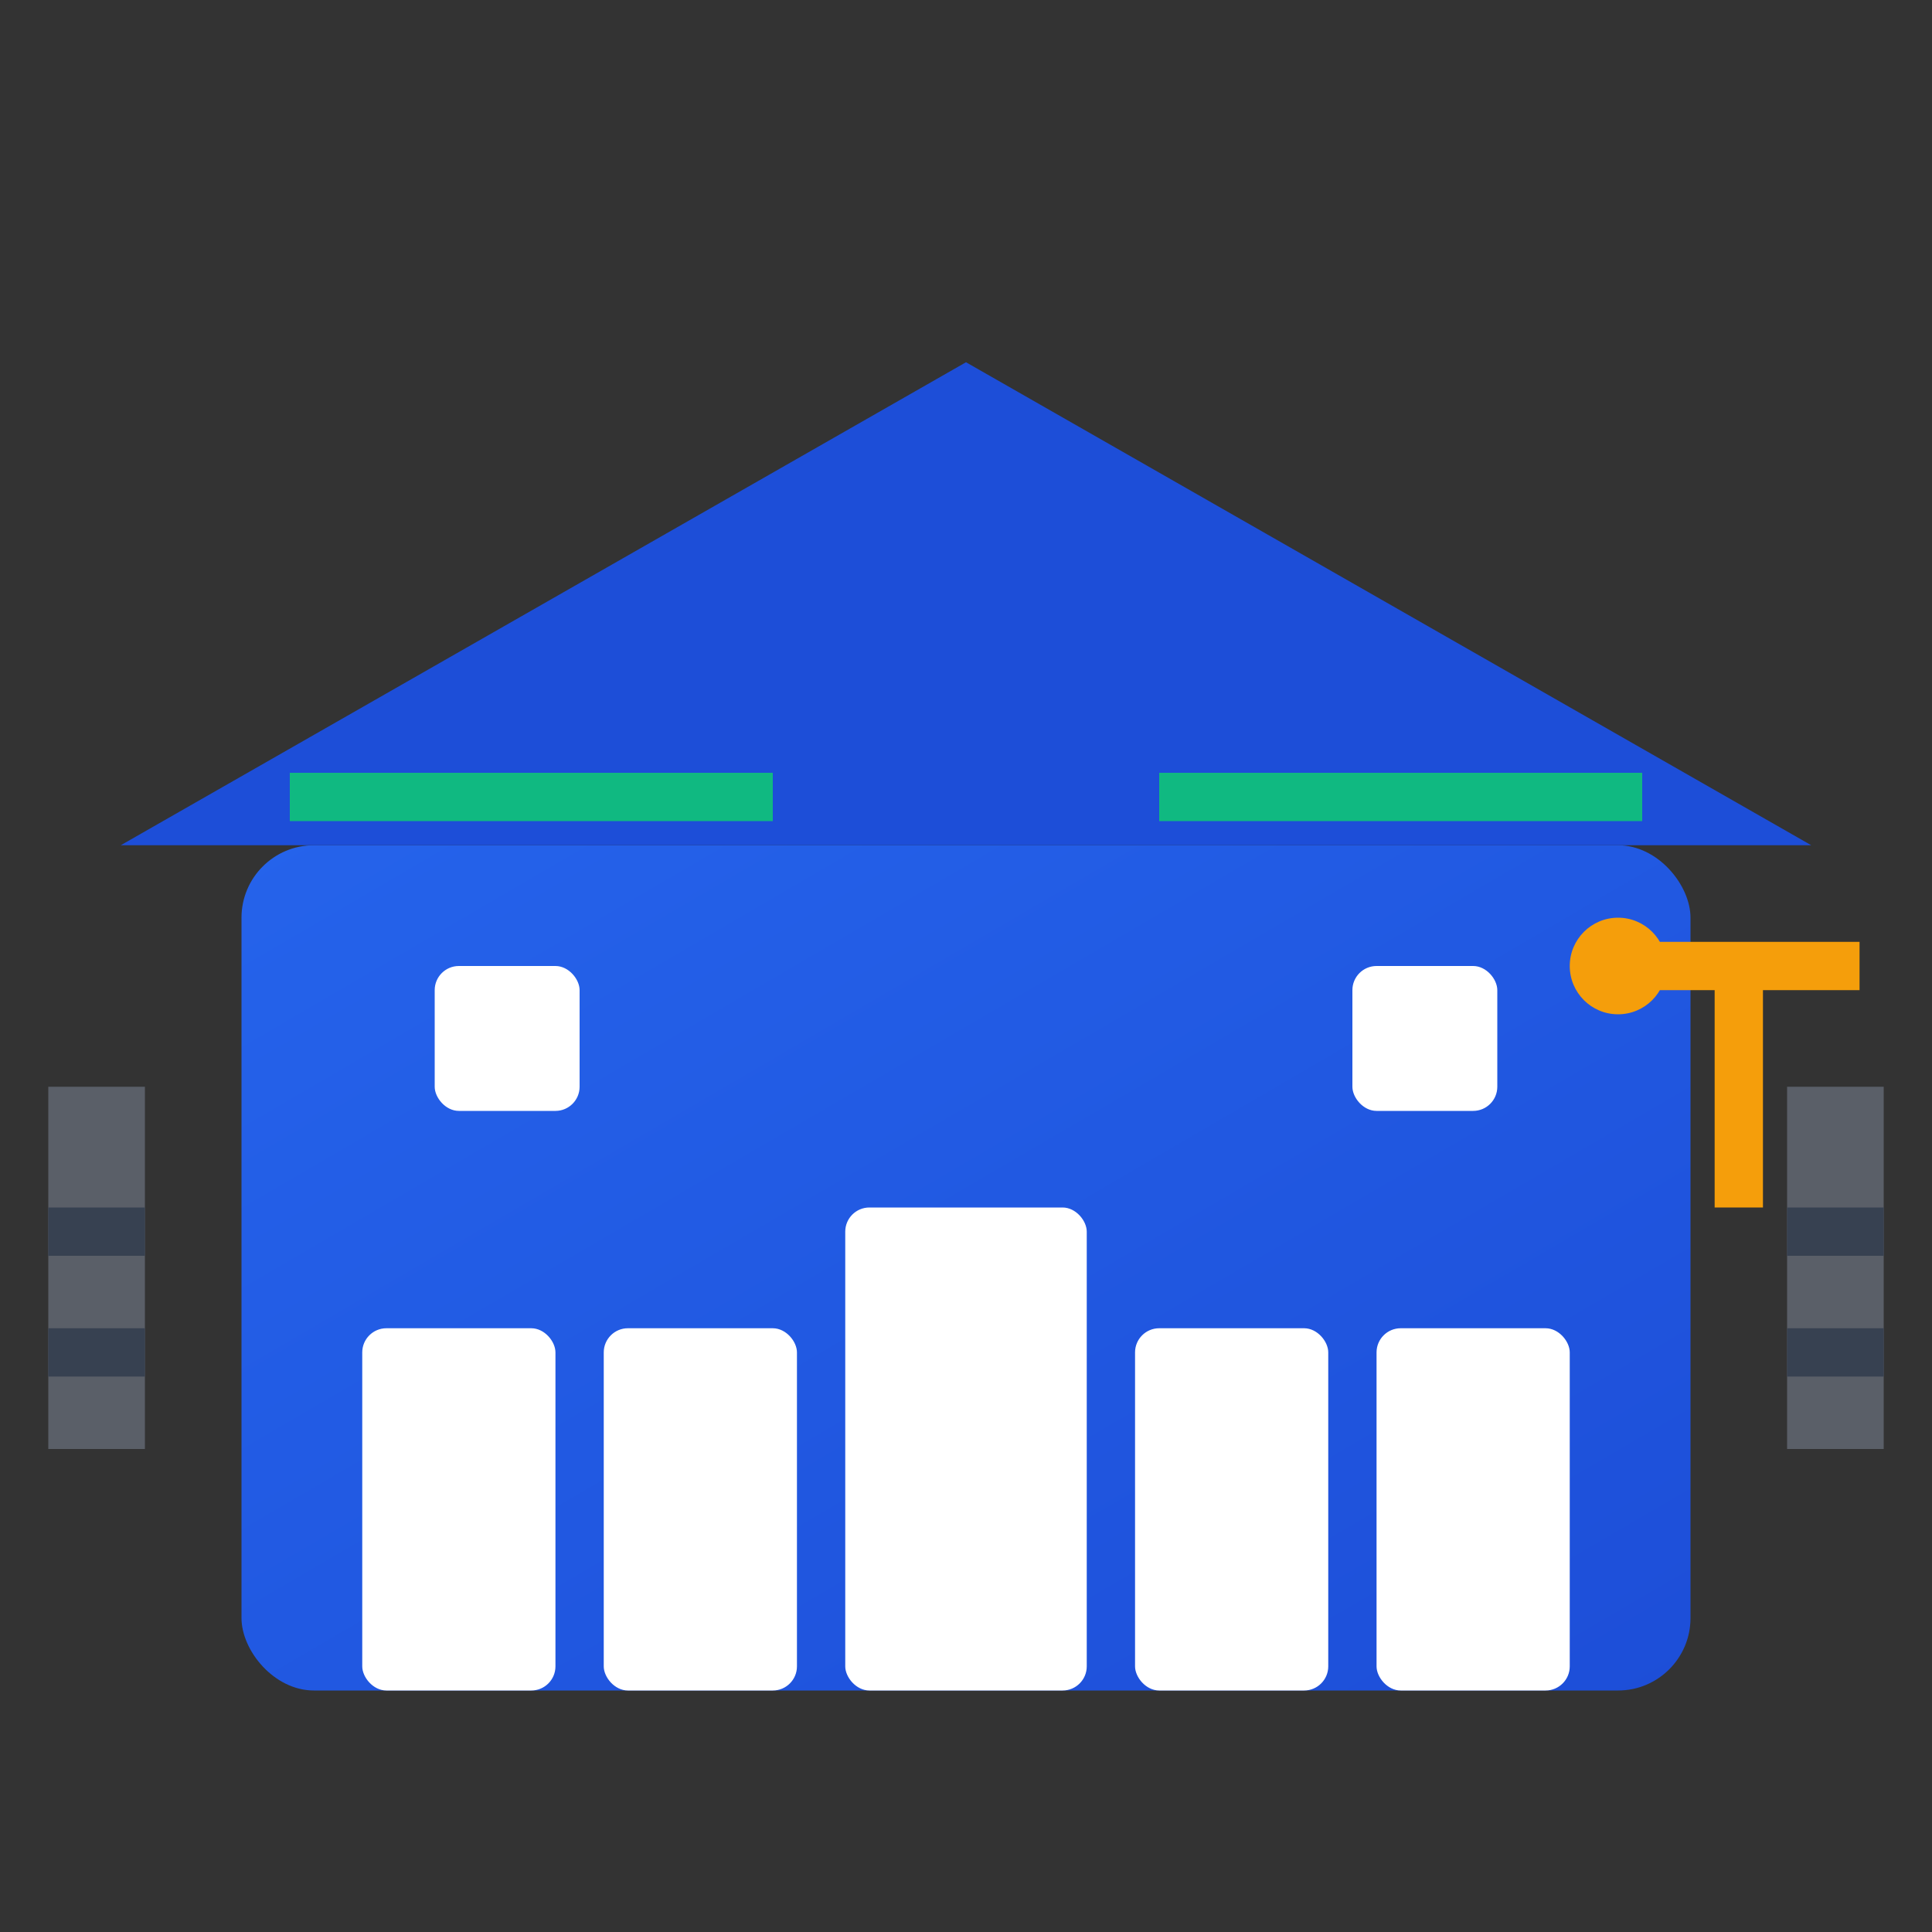
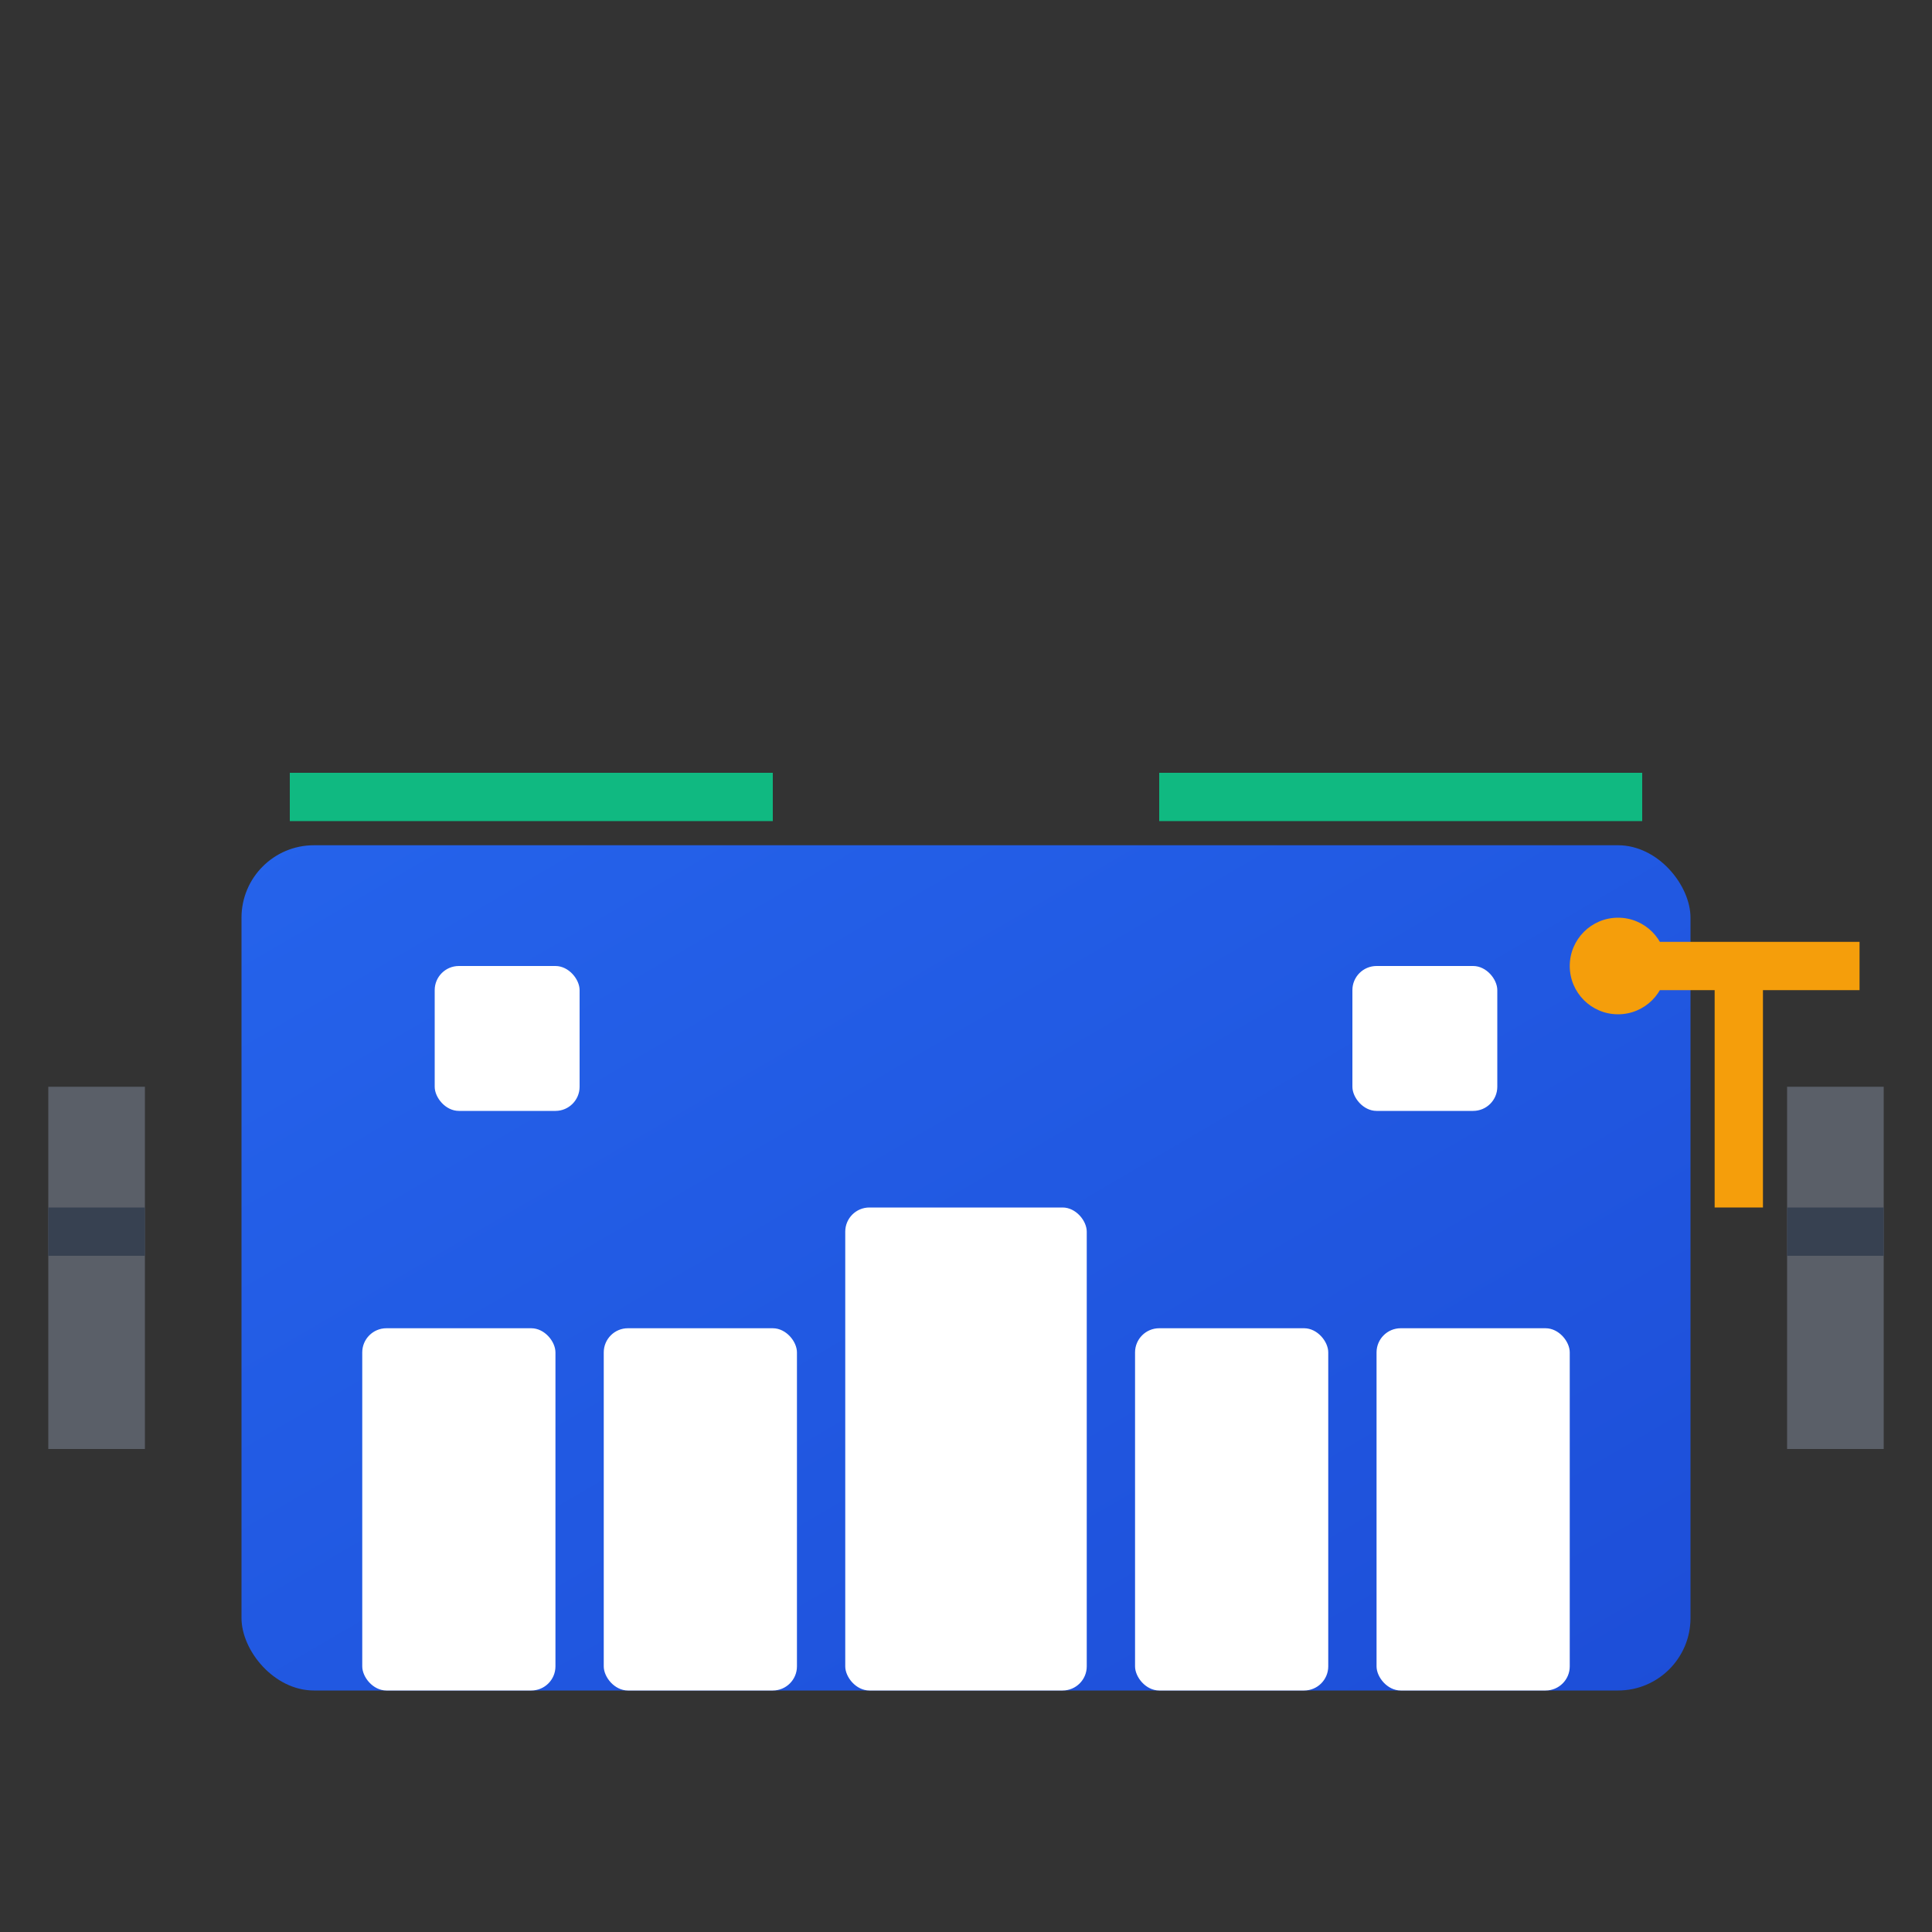
<svg xmlns="http://www.w3.org/2000/svg" width="80" height="80" viewBox="0 0 80 80" fill="none">
  <rect x="0" y="0" width="80" height="80" fill="#333333" stroke="none" />
  <defs>
    <linearGradient id="warehouse-grad" x1="0%" y1="0%" x2="100%" y2="100%">
      <stop offset="0%" style="stop-color:#2563eb" />
      <stop offset="100%" style="stop-color:#1d4ed8" />
    </linearGradient>
  </defs>
  <rect x="10" y="35" width="60" height="35" fill="url(#warehouse-grad)" rx="3" />
-   <path d="M5 35 L40 15 L75 35" fill="#1d4ed8" />
+   <path d="M5 35 L75 35" fill="#1d4ed8" />
  <rect x="35" y="50" width="10" height="20" fill="white" rx="1" />
  <rect x="15" y="55" width="8" height="15" fill="white" rx="1" />
  <rect x="25" y="55" width="8" height="15" fill="white" rx="1" />
  <rect x="47" y="55" width="8" height="15" fill="white" rx="1" />
  <rect x="57" y="55" width="8" height="15" fill="white" rx="1" />
  <rect x="18" y="40" width="6" height="6" fill="white" rx="1" />
  <rect x="56" y="40" width="6" height="6" fill="white" rx="1" />
  <g id="automation">
    <rect x="12" y="32" width="20" height="2" fill="#10b981" />
    <rect x="48" y="32" width="20" height="2" fill="#10b981" />
    <line x1="72" y1="50" x2="72" y2="40" stroke="#f59e0b" stroke-width="2" />
    <line x1="67" y1="40" x2="77" y2="40" stroke="#f59e0b" stroke-width="2" />
    <circle cx="67" cy="40" r="2" fill="#f59e0b" />
    <rect x="2" y="45" width="4" height="15" fill="#6b7280" opacity="0.7" />
    <rect x="2" y="50" width="4" height="2" fill="#374151" />
-     <rect x="2" y="55" width="4" height="2" fill="#374151" />
    <rect x="74" y="45" width="4" height="15" fill="#6b7280" opacity="0.7" />
    <rect x="74" y="50" width="4" height="2" fill="#374151" />
-     <rect x="74" y="55" width="4" height="2" fill="#374151" />
  </g>
</svg>